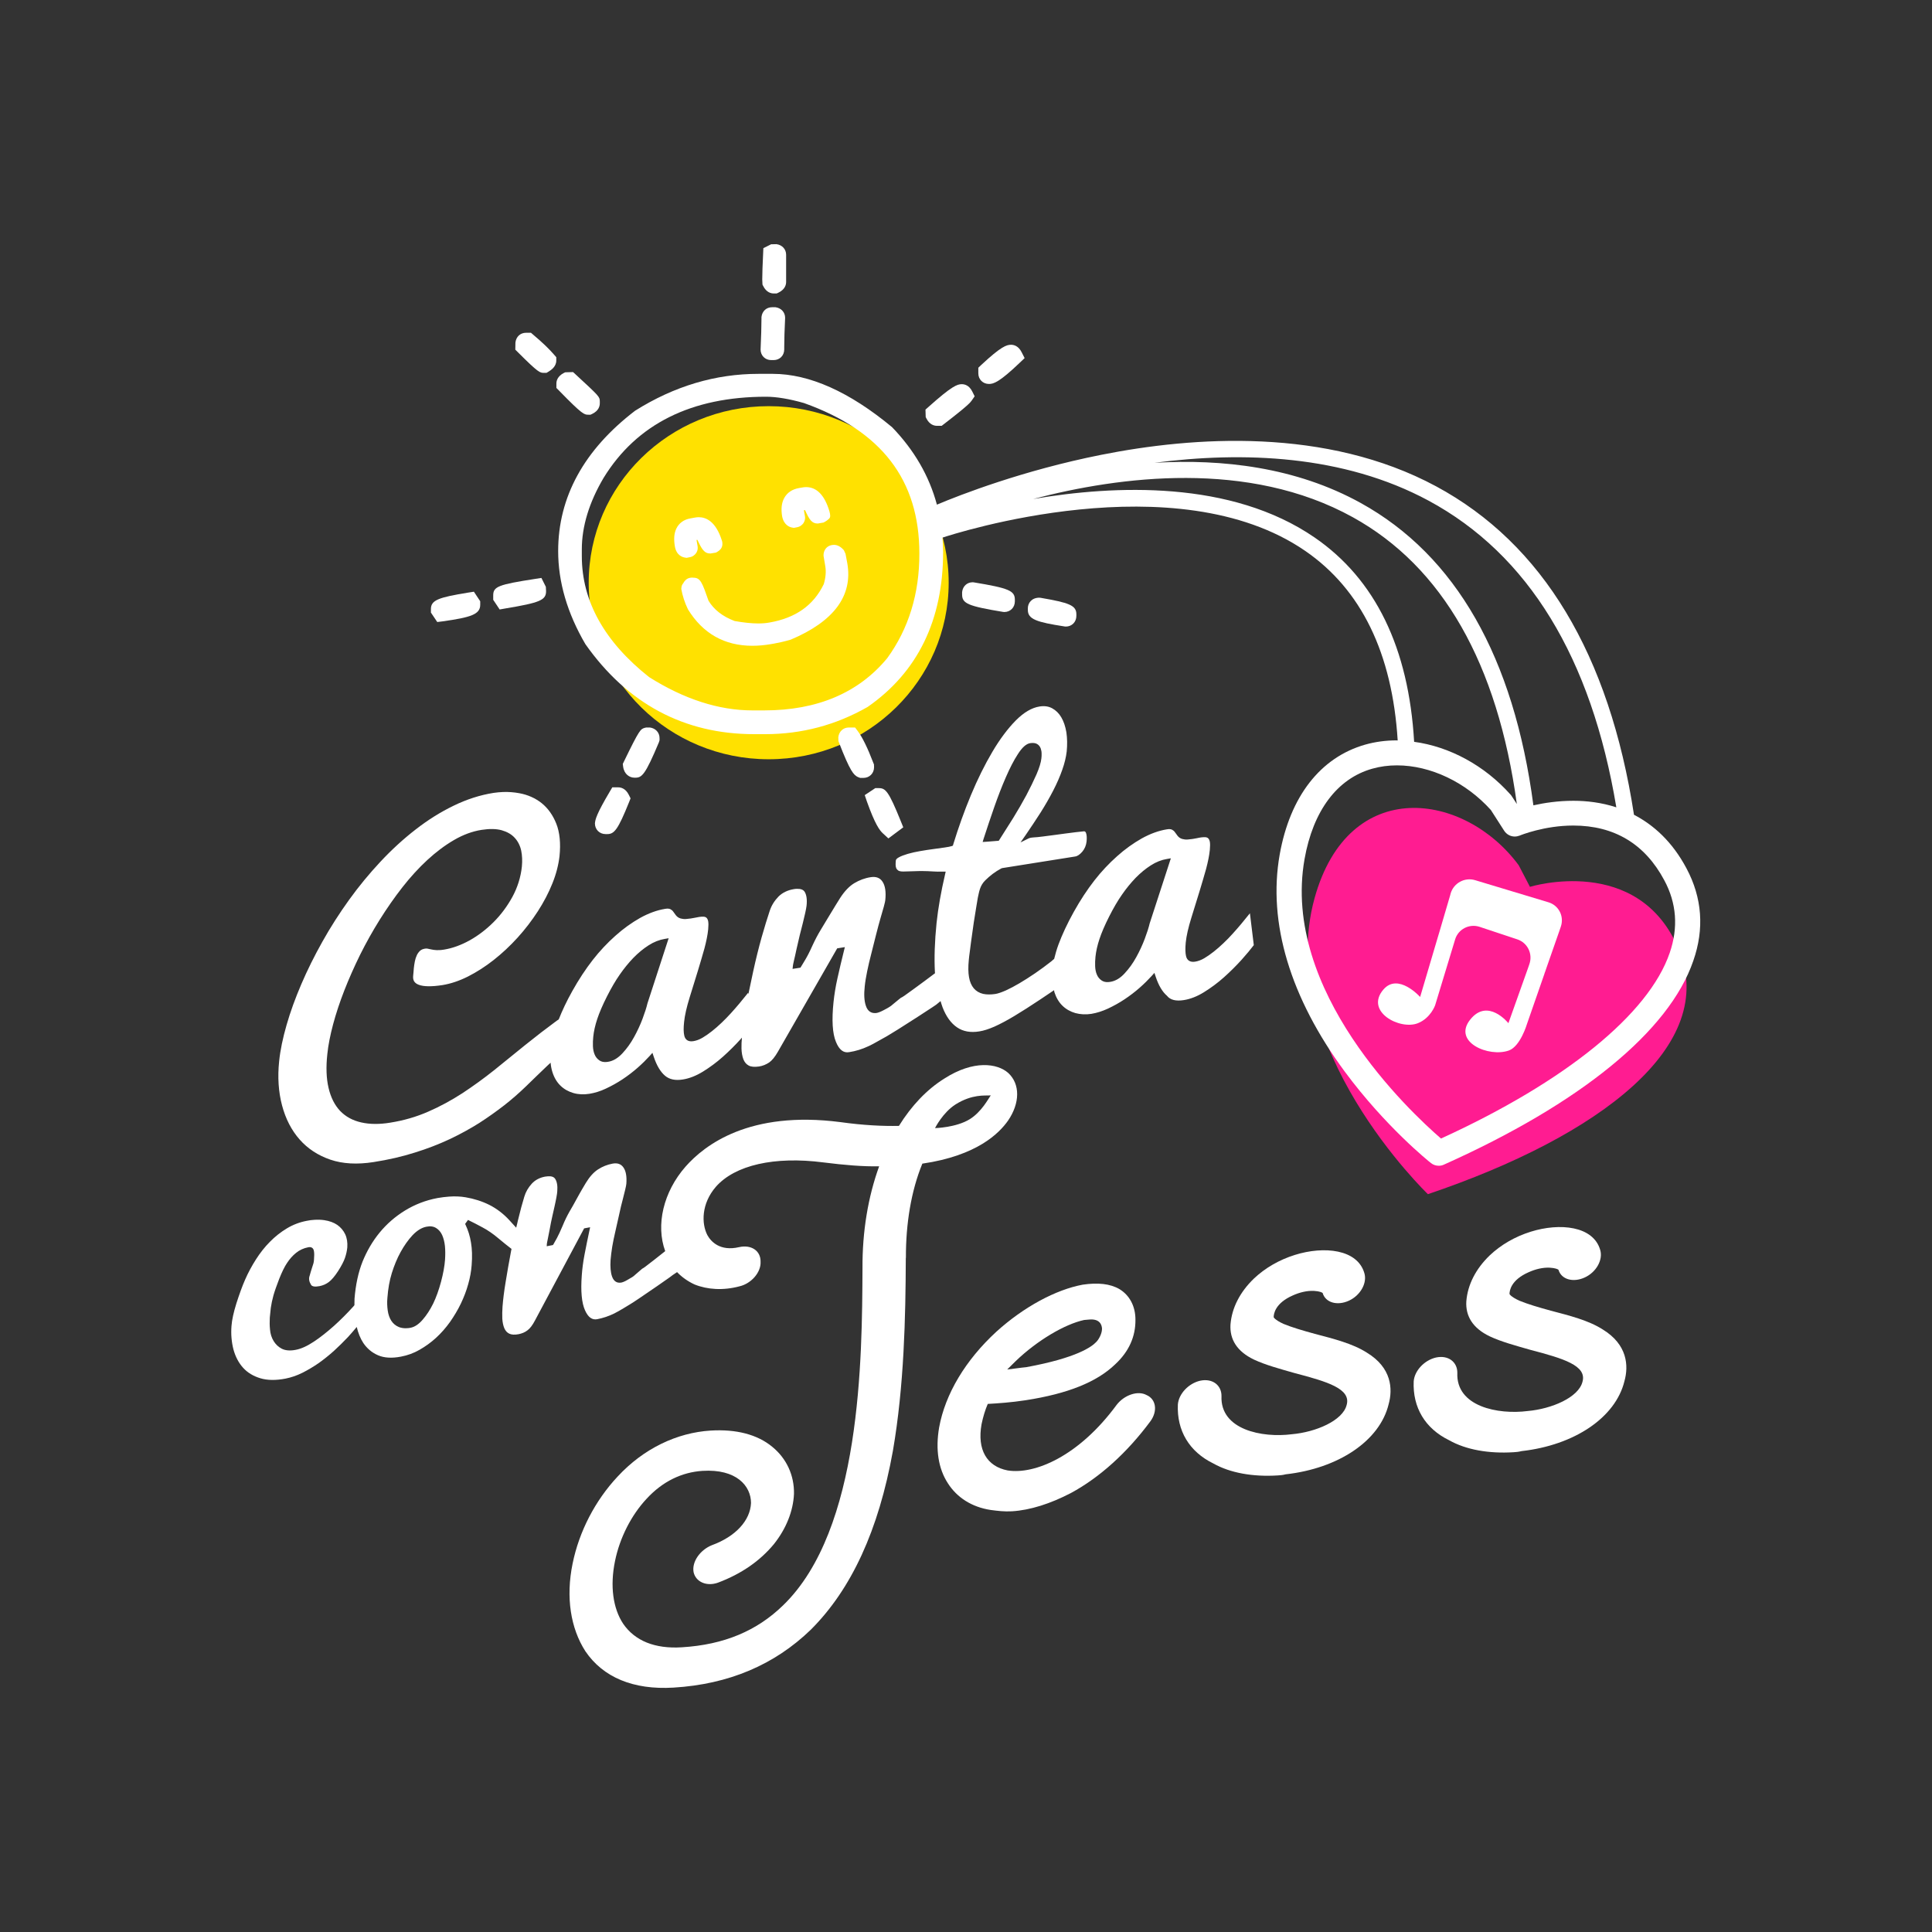
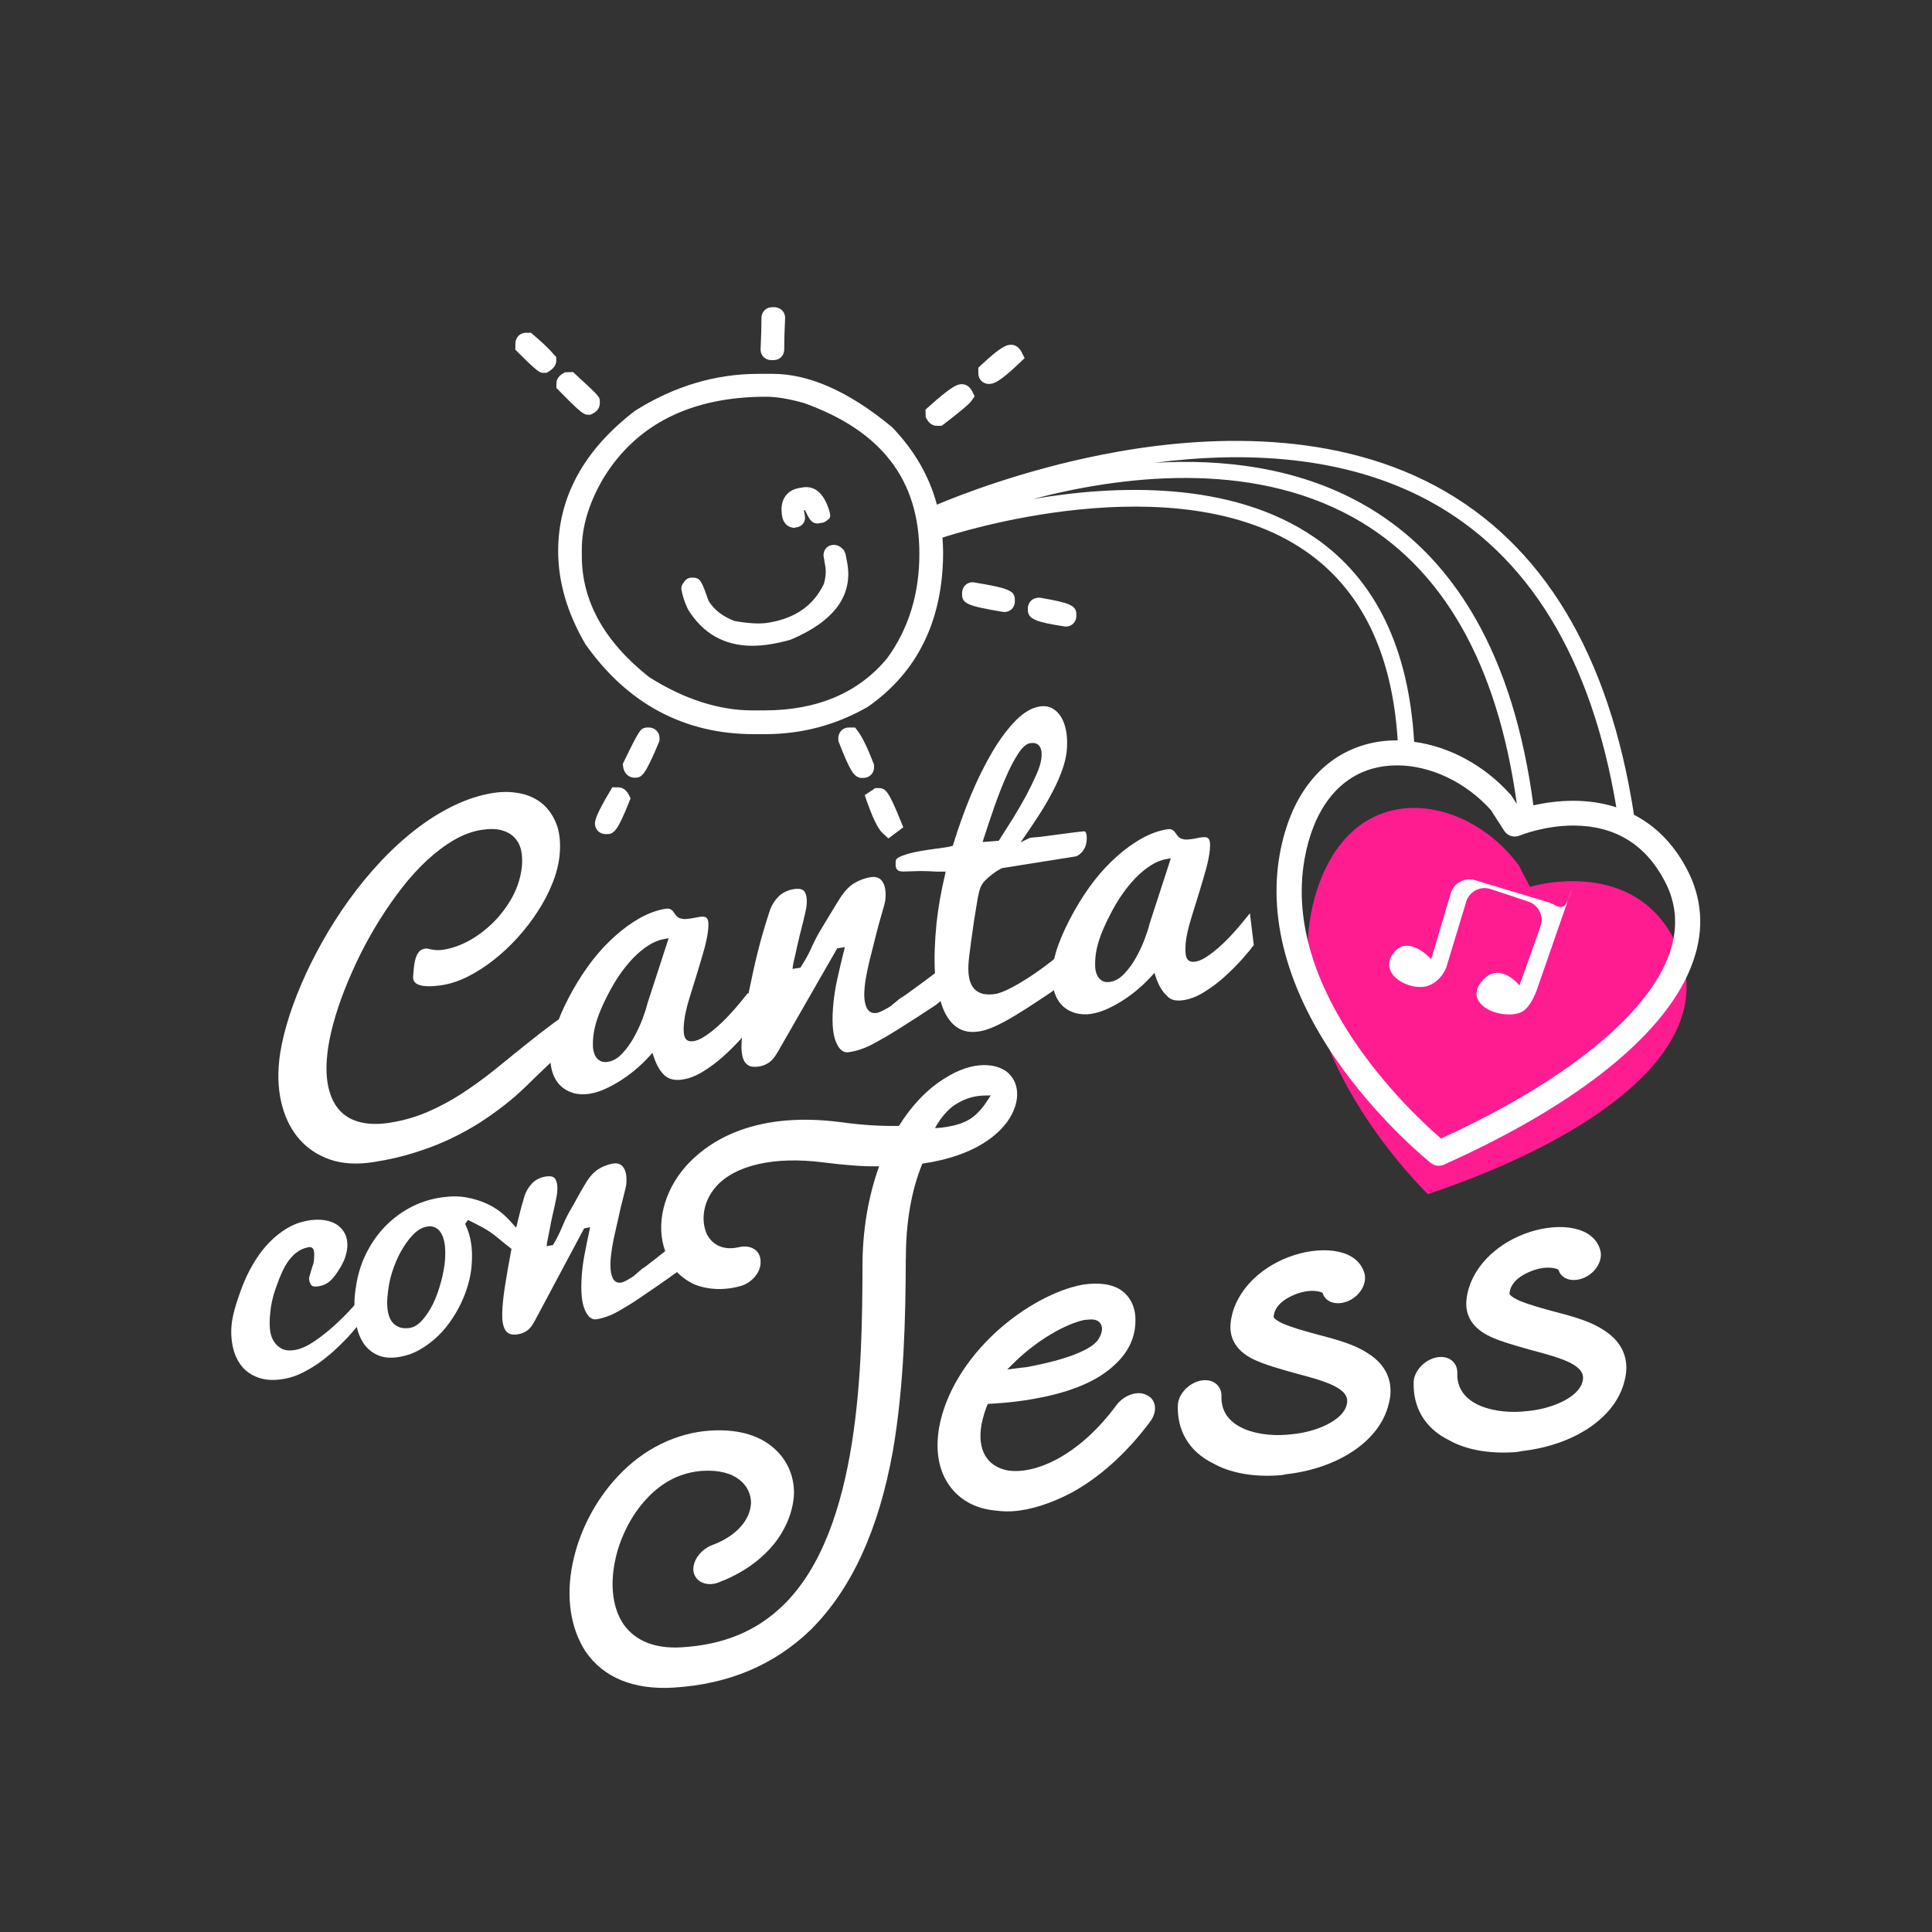
<svg xmlns="http://www.w3.org/2000/svg" version="1.1" id="Layer_1" x="0px" y="0px" width="174px" height="174px" viewBox="0 0 174 174" style="enable-background:new 0 0 174 174;" xml:space="preserve">
  <rect x="0" y="0" width="174" height="174" fill="#333333" stroke="none" />
  <style type="text/css">
	.st0{fill:#FFE100;}
	.st1{fill:#FF1C91;}
	.st2{fill:#FFFFFF;}
</style>
-   <ellipse class="st0" cx="69.23" cy="52.48" rx="16.21" ry="15.9" />
  <path class="st1" d="M128.6,107.55c0,0-13.88-13.33-10.21-26.65c3.07-11.11,13.53-9.57,18.39-2.97l1.01,1.94  c0,0,9.79-3.02,13.4,5.63S144.13,102.3,128.6,107.55z" />
  <g>
    <path class="st2" d="M106.62,90.07c0.58-0.09,1.2-0.33,1.81-0.71c0.63-0.39,1.24-0.84,1.81-1.35c0.57-0.51,1.1-1.04,1.58-1.57   c0.45-0.5,0.82-0.95,1.1-1.32l-0.35-2.87c-0.53,0.67-1.05,1.29-1.56,1.85c-0.26,0.29-0.54,0.58-0.83,0.85   c-0.29,0.28-0.58,0.53-0.87,0.76c-0.29,0.23-0.58,0.43-0.85,0.59c-0.29,0.17-0.57,0.27-0.83,0.31c-0.43,0.07-0.72-0.11-0.81-0.49   c-0.07-0.29-0.08-0.69-0.03-1.23c0.06-0.6,0.23-1.35,0.51-2.25l0.73-2.36c0.21-0.69,0.41-1.37,0.59-2.01   c0.17-0.64,0.29-1.22,0.34-1.73c0.03-0.32,0.03-0.56,0-0.73c-0.03-0.14-0.08-0.25-0.15-0.31c-0.06-0.06-0.14-0.09-0.23-0.1   c-0.13-0.01-0.27,0-0.42,0.02c-0.12,0.02-0.25,0.04-0.37,0.07c-0.13,0.03-0.26,0.05-0.39,0.07c-0.15,0.02-0.31,0.04-0.45,0.05   c0,0,0,0,0,0c-0.17,0.01-0.32-0.01-0.47-0.05c-0.18-0.05-0.32-0.15-0.43-0.29c-0.08-0.11-0.16-0.22-0.24-0.33   c-0.06-0.09-0.15-0.16-0.26-0.22c-0.06-0.03-0.16-0.05-0.27-0.05c-0.06,0-0.12,0.01-0.18,0.02c-0.75,0.12-1.51,0.4-2.27,0.82   c-0.76,0.43-1.52,0.97-2.23,1.61c-0.72,0.64-1.41,1.37-2.04,2.18c-0.63,0.81-1.26,1.76-1.85,2.82c-0.59,1.06-1.05,2.05-1.38,2.94   c-0.16,0.44-0.29,0.88-0.39,1.3c-0.08,0.06-0.15,0.13-0.23,0.2c-0.49,0.39-0.99,0.75-1.48,1.09c-0.5,0.34-0.97,0.64-1.41,0.9   c-0.44,0.26-0.86,0.48-1.23,0.65c-0.39,0.17-0.7,0.28-0.95,0.32c-0.41,0.06-0.78,0.06-1.1-0.01c-0.34-0.08-0.63-0.25-0.84-0.5   c-0.21-0.25-0.36-0.59-0.43-1.01c-0.07-0.4-0.08-0.92-0.02-1.52c0.02-0.23,0.05-0.48,0.09-0.76c0.03-0.27,0.07-0.56,0.11-0.86   l0.25-1.78c0.1-0.66,0.36-2.21,0.36-2.21c0.13-0.58,0.19-1.11,0.68-1.59c0.43-0.42,0.86-0.76,1.46-1.08l0.08-0.02l6.54-1.04   c0.22-0.03,0.43-0.18,0.65-0.43c0.22-0.26,0.35-0.57,0.39-0.93c0.03-0.32,0.02-0.57-0.05-0.76c-0.05-0.13-0.11-0.15-0.19-0.15   c-0.22,0.02-0.46,0.05-0.74,0.08c-0.29,0.04-0.6,0.07-0.94,0.12c-0.33,0.04-0.68,0.09-1.04,0.14c-0.36,0.05-0.69,0.09-1,0.13   c-0.31,0.04-0.59,0.07-0.82,0.08c-0.27,0.02-0.38,0.06-0.42,0.08l-0.75,0.37l0.48-0.69c0.46-0.67,0.91-1.35,1.34-2.02   c0.42-0.67,0.8-1.33,1.13-1.97c0.33-0.64,0.6-1.26,0.81-1.86c0.21-0.59,0.34-1.14,0.4-1.65c0.06-0.61,0.05-1.19-0.03-1.73   c-0.09-0.53-0.24-0.98-0.46-1.35c-0.21-0.36-0.49-0.63-0.82-0.81c-0.33-0.18-0.71-0.23-1.14-0.16c-0.7,0.11-1.41,0.53-2.13,1.25   c-0.73,0.74-1.45,1.7-2.12,2.84c-0.68,1.15-1.33,2.46-1.93,3.9c-0.6,1.44-1.13,2.93-1.59,4.43l-0.03,0.11l-0.1,0.04   c-0.13,0.04-0.35,0.09-0.66,0.13c-0.3,0.04-0.64,0.09-1.01,0.14c-0.38,0.05-0.77,0.11-1.17,0.18c-0.4,0.07-0.78,0.15-1.12,0.25   c-0.33,0.1-0.61,0.2-0.82,0.32c-0.16,0.09-0.25,0.18-0.26,0.28c-0.01,0.11-0.02,0.23-0.02,0.37c0,0.12,0.02,0.23,0.06,0.33   c0.04,0.08,0.1,0.15,0.19,0.21c0.07,0.04,0.21,0.09,0.49,0.08l0.38-0.01c0.42-0.01,0.75-0.02,0.99-0.03c0.32,0,0.58,0,0.79,0.01   c0.21,0.01,0.4,0.02,0.58,0.03c0.17,0.01,0.43,0.02,0.75,0.01l0.28,0l-0.06,0.27c-0.17,0.74-0.33,1.49-0.46,2.24   c-0.13,0.74-0.23,1.44-0.3,2.1c-0.17,1.66-0.22,3.16-0.15,4.45c0,0.03,0.01,0.06,0.01,0.09c-0.66,0.5-1.27,0.95-1.82,1.35   c-0.92,0.68-1.15,0.83-1.25,0.86c-0.05,0.04-0.22,0.17-0.76,0.62c-0.12,0.12-0.37,0.28-0.78,0.49c-0.28,0.15-0.49,0.23-0.65,0.26   c-0.05,0.01-0.09,0.01-0.13,0.01c-0.29,0.01-0.67-0.1-0.85-0.69c-0.14-0.44-0.17-1-0.09-1.72c0.04-0.41,0.12-0.87,0.22-1.36   c0.1-0.49,0.22-1,0.35-1.5c0.13-0.5,0.27-1.07,0.43-1.71c0.16-0.63,0.3-1.16,0.42-1.57c0.12-0.4,0.22-0.75,0.3-1.04   c0.1-0.35,0.12-0.51,0.13-0.58c0.08-0.75-0.01-1.32-0.26-1.68c-0.23-0.34-0.58-0.46-1.05-0.39c-0.53,0.08-1.03,0.27-1.48,0.54   c-0.45,0.27-0.88,0.72-1.28,1.34c-0.09,0.14-0.23,0.36-0.41,0.66c-0.18,0.3-0.39,0.64-0.62,1.02c-0.23,0.39-0.47,0.79-0.73,1.21   c-0.25,0.41-0.5,0.89-0.74,1.41c-0.24,0.54-0.46,0.96-0.64,1.26c-0.17,0.29-0.3,0.5-0.38,0.63l-0.05,0.08l-0.71,0.11l0.03-0.28   c0.01-0.06,0.02-0.17,0.1-0.49c0.06-0.23,0.13-0.57,0.23-1.03c0.1-0.46,0.2-0.88,0.29-1.25c0.09-0.36,0.18-0.72,0.27-1.06   c0.08-0.34,0.16-0.65,0.22-0.93c0.06-0.27,0.1-0.49,0.12-0.65c0.06-0.55,0-0.97-0.17-1.25c-0.12-0.19-0.35-0.28-0.7-0.27   c-0.09,0-0.19,0.01-0.29,0.03c-0.55,0.09-1.02,0.32-1.37,0.67c-0.36,0.37-0.63,0.8-0.79,1.29c-0.22,0.66-0.47,1.47-0.73,2.39   c-0.26,0.93-0.52,1.97-0.77,3.12c-0.15,0.7-0.29,1.36-0.42,1.99l-0.02-0.13c-0.53,0.67-1.05,1.29-1.56,1.85   c-0.26,0.29-0.54,0.57-0.83,0.85c-0.29,0.28-0.58,0.53-0.87,0.76c-0.29,0.23-0.58,0.43-0.85,0.59c-0.29,0.17-0.57,0.27-0.83,0.31   c-0.44,0.07-0.72-0.11-0.81-0.49c-0.07-0.29-0.08-0.69-0.02-1.23c0.06-0.6,0.23-1.35,0.51-2.25l0.73-2.36   c0.21-0.69,0.41-1.37,0.59-2.01c0.17-0.64,0.29-1.22,0.34-1.73c0.03-0.32,0.03-0.56,0-0.73c-0.03-0.14-0.08-0.25-0.15-0.31   c-0.06-0.06-0.14-0.09-0.23-0.1c-0.13-0.01-0.27,0-0.42,0.02c-0.12,0.02-0.24,0.04-0.37,0.07c-0.13,0.03-0.26,0.05-0.39,0.07   c-0.15,0.02-0.31,0.04-0.45,0.05h0c-0.17,0.01-0.32-0.01-0.47-0.05c-0.18-0.05-0.32-0.15-0.43-0.29l-0.24-0.33   c-0.06-0.09-0.15-0.16-0.26-0.22c-0.06-0.03-0.16-0.05-0.27-0.05c-0.06,0-0.12,0.01-0.18,0.02c-0.75,0.12-1.51,0.4-2.27,0.82   c-0.76,0.43-1.52,0.97-2.23,1.61c-0.72,0.64-1.41,1.37-2.04,2.18c-0.63,0.81-1.26,1.76-1.85,2.82c-0.51,0.91-0.9,1.75-1.21,2.53   c-0.06,0.04-0.12,0.08-0.18,0.12c-0.95,0.7-1.9,1.43-2.83,2.18c-0.93,0.75-1.86,1.51-2.79,2.26c-0.94,0.75-1.91,1.45-2.88,2.09   c-0.99,0.64-2.02,1.2-3.08,1.66c-1.07,0.47-2.22,0.8-3.42,0.99c-0.97,0.16-1.85,0.15-2.6-0.02c-0.77-0.17-1.41-0.52-1.91-1.04   c-0.49-0.52-0.84-1.21-1.04-2.07c-0.2-0.84-0.24-1.87-0.11-3.05c0.08-0.8,0.26-1.7,0.52-2.68c0.26-0.97,0.6-2,1.01-3.05   c0.41-1.05,0.89-2.13,1.42-3.21c0.54-1.08,1.13-2.14,1.77-3.16c0.64-1.02,1.32-2,2.04-2.92c0.72-0.92,1.48-1.75,2.25-2.46   c0.77-0.71,1.58-1.32,2.39-1.79c0.82-0.48,1.66-0.79,2.49-0.92c0.71-0.11,1.31-0.1,1.8,0.03c0.49,0.14,0.89,0.36,1.18,0.68   c0.29,0.31,0.49,0.7,0.59,1.16c0.09,0.44,0.11,0.92,0.06,1.44c-0.1,0.95-0.39,1.87-0.85,2.72c-0.46,0.84-1.03,1.61-1.69,2.27   c-0.66,0.66-1.39,1.22-2.16,1.65c-0.78,0.43-1.55,0.71-2.29,0.83c-0.29,0.05-0.52,0.06-0.7,0.05c-0.18-0.01-0.33-0.03-0.46-0.06   c-0.12-0.02-0.23-0.05-0.33-0.07c-0.07-0.02-0.16-0.02-0.26,0c-0.18,0.03-0.32,0.09-0.43,0.19c-0.12,0.11-0.22,0.25-0.29,0.4   c-0.08,0.17-0.14,0.36-0.18,0.56c-0.04,0.21-0.07,0.41-0.09,0.6c-0.01,0.13-0.02,0.25-0.03,0.37c-0.01,0.12-0.02,0.23-0.03,0.32   c-0.04,0.41,0.11,0.66,0.5,0.81c0.43,0.17,1.16,0.18,2.13,0.03c0.75-0.12,1.52-0.38,2.3-0.77c0.79-0.4,1.57-0.9,2.32-1.49   c0.75-0.59,1.48-1.27,2.16-2.02c0.68-0.75,1.29-1.55,1.82-2.37c0.53-0.82,0.97-1.66,1.31-2.51c0.34-0.84,0.55-1.67,0.64-2.45   c0.12-1.16,0.02-2.15-0.29-2.93c-0.31-0.78-0.76-1.4-1.32-1.85c-0.57-0.45-1.24-0.75-2-0.89c-0.49-0.09-0.99-0.13-1.48-0.11   c-0.28,0.01-0.57,0.04-0.85,0.08c-1.21,0.19-2.42,0.58-3.59,1.15c-1.18,0.57-2.33,1.29-3.42,2.14c-1.1,0.85-2.17,1.83-3.17,2.9   c-1.01,1.08-1.96,2.23-2.83,3.44c-0.87,1.21-1.68,2.47-2.4,3.76c-0.72,1.28-1.36,2.57-1.9,3.83c-0.54,1.26-0.99,2.49-1.33,3.68   c-0.34,1.18-0.57,2.28-0.67,3.27c-0.15,1.42-0.06,2.76,0.26,3.97c0.32,1.21,0.85,2.24,1.58,3.07c0.73,0.83,1.66,1.44,2.77,1.82   c1.11,0.38,2.42,0.45,3.89,0.22c1.35-0.21,2.6-0.5,3.73-0.86c1.13-0.35,2.18-0.76,3.14-1.21c0.95-0.45,1.84-0.94,2.65-1.45   c0.81-0.52,1.56-1.06,2.26-1.6c0.69-0.54,1.35-1.12,1.96-1.71c0.62-0.61,1.22-1.18,1.79-1.73c0.14-0.14,0.28-0.26,0.42-0.39   c0.02,0.3,0.08,0.58,0.16,0.84c0.16,0.51,0.41,0.92,0.73,1.23c0.32,0.31,0.71,0.53,1.16,0.66c0.45,0.13,0.94,0.15,1.44,0.07   c0.49-0.08,0.99-0.23,1.49-0.47c0.51-0.24,1.02-0.52,1.5-0.84c0.48-0.32,0.94-0.67,1.36-1.04c0.42-0.37,0.78-0.73,1.08-1.06   l0.25-0.28l0.12,0.36c0.26,0.78,0.6,1.35,1.01,1.7c0.4,0.34,0.93,0.45,1.61,0.34c0.58-0.09,1.19-0.33,1.81-0.71   c0.63-0.39,1.24-0.84,1.81-1.35c0.57-0.51,1.1-1.04,1.58-1.57c0.04-0.05,0.08-0.09,0.12-0.14c-0.03,0.33-0.05,0.67-0.04,0.98   c0.01,0.37,0.07,0.7,0.17,0.97c0.1,0.25,0.25,0.44,0.47,0.56c0.21,0.12,0.53,0.15,0.94,0.09c0.33-0.05,0.64-0.18,0.91-0.36   c0.26-0.18,0.52-0.5,0.79-0.97l5.34-9.31l0.69-0.11l-0.08,0.32c-0.22,0.89-0.42,1.73-0.59,2.5c-0.17,0.76-0.28,1.47-0.35,2.12   c-0.17,1.63-0.1,2.84,0.22,3.6c0.29,0.71,0.68,1.01,1.18,0.92c0.59-0.09,1.18-0.27,1.73-0.53c0.15-0.06,0.56-0.27,1.68-0.91   c0.37-0.21,1.31-0.8,2.8-1.76c1.33-0.86,1.6-1.05,1.64-1.08l0.39-0.32c0.06,0.19,0.11,0.38,0.18,0.56   c0.32,0.83,0.76,1.44,1.31,1.81c0.54,0.37,1.22,0.49,2,0.36c0.4-0.06,0.85-0.21,1.36-0.43c0.51-0.23,1.12-0.55,1.8-0.96   c0.68-0.41,1.47-0.91,2.35-1.5c0.38-0.25,0.79-0.53,1.22-0.82c0.01,0.05,0.02,0.12,0.03,0.17c0.16,0.5,0.41,0.92,0.73,1.23   c0.32,0.31,0.71,0.53,1.16,0.66c0.45,0.12,0.94,0.15,1.44,0.07c0.49-0.08,0.99-0.24,1.49-0.47c0.51-0.24,1.02-0.52,1.5-0.84   c0.48-0.32,0.94-0.67,1.36-1.04c0.42-0.37,0.78-0.73,1.08-1.06l0.25-0.28l0.12,0.36c0.26,0.78,0.6,1.35,1.01,1.7   C105.4,90.07,105.93,90.18,106.62,90.07z M88.59,75.53c0.29-0.9,0.61-1.85,0.95-2.83c0.34-0.97,0.69-1.88,1.05-2.7   c0.36-0.83,0.72-1.53,1.08-2.08c0.39-0.61,0.75-0.93,1.11-0.99c0.27-0.04,0.48-0.01,0.63,0.08c0.15,0.09,0.26,0.23,0.32,0.4   c0.05,0.14,0.08,0.3,0.08,0.47c0,0.15,0,0.29-0.02,0.42c-0.04,0.37-0.18,0.84-0.44,1.44c-0.25,0.57-0.56,1.2-0.91,1.87   c-0.36,0.67-0.76,1.36-1.19,2.06c-0.43,0.69-0.85,1.35-1.24,1.96l-0.06,0.09l-0.11,0.01c-0.18,0.01-0.35,0.03-0.51,0.04   c-0.17,0.01-0.34,0.03-0.51,0.04l-0.32,0.02L88.59,75.53z M58.31,90.37c-0.08,0.35-0.23,0.82-0.44,1.38   c-0.21,0.56-0.47,1.12-0.77,1.66c-0.3,0.55-0.65,1.03-1.04,1.45c-0.41,0.44-0.84,0.7-1.31,0.77c-0.07,0.01-0.13,0.02-0.19,0.02   c-0.23,0.01-0.42-0.04-0.58-0.15c-0.19-0.13-0.34-0.31-0.43-0.54c-0.09-0.21-0.14-0.47-0.15-0.75c-0.01-0.27,0-0.55,0.03-0.84   c0.05-0.49,0.17-1.03,0.36-1.6c0.19-0.57,0.48-1.25,0.87-2.02c0.39-0.77,0.78-1.44,1.16-1.98c0.38-0.55,0.79-1.05,1.22-1.5   c0.44-0.45,0.9-0.83,1.37-1.13c0.48-0.31,0.97-0.5,1.46-0.58l0.35-0.06L58.31,90.37z M103.54,83.17c-0.08,0.35-0.23,0.82-0.44,1.38   c-0.21,0.56-0.47,1.12-0.77,1.66c-0.3,0.55-0.65,1.03-1.04,1.45c-0.4,0.44-0.84,0.7-1.31,0.77c-0.07,0.01-0.13,0.02-0.19,0.02l0,0   c-0.23,0.01-0.42-0.04-0.58-0.15c-0.19-0.13-0.34-0.31-0.43-0.54c-0.09-0.21-0.14-0.47-0.15-0.75c-0.01-0.27,0-0.55,0.03-0.84   c0.05-0.49,0.17-1.03,0.36-1.6c0.19-0.57,0.48-1.25,0.87-2.02c0.39-0.77,0.78-1.44,1.16-1.98c0.38-0.55,0.79-1.05,1.22-1.5   c0.44-0.45,0.9-0.83,1.37-1.13c0.48-0.31,0.97-0.5,1.46-0.58l0.35-0.06L103.54,83.17z" />
    <path class="st2" d="M90.79,100.92c1.07-1.56,1.11-3.29,0-4.3c-0.96-0.84-3.09-1.19-5.76,0.53c-1.58,0.99-2.95,2.45-4.07,4.25   c-1.45,0.03-3.19-0.05-5.27-0.34c-8.2-1.06-12.23,2.06-13.95,4.01c-2,2.28-2.69,5.26-1.83,7.61c-0.35,0.28-0.69,0.55-1,0.79   c-0.81,0.64-0.99,0.76-1.07,0.79c-0.04,0.03-0.18,0.15-0.66,0.57c-0.1,0.11-0.32,0.25-0.67,0.44c-0.23,0.14-0.42,0.21-0.55,0.24   c-0.04,0.01-0.08,0.01-0.11,0.01c-0.24,0.02-0.56-0.07-0.73-0.56c-0.13-0.37-0.17-0.88-0.13-1.49c0.03-0.36,0.08-0.76,0.15-1.2   c0.08-0.43,0.16-0.88,0.27-1.32c0.1-0.45,0.21-0.95,0.34-1.51c0.12-0.56,0.23-1.03,0.33-1.39c0.09-0.36,0.17-0.67,0.23-0.92   c0.06-0.25,0.09-0.42,0.1-0.52c0.05-0.67-0.04-1.17-0.28-1.49c-0.22-0.3-0.54-0.4-0.97-0.32c-0.47,0.09-0.9,0.26-1.3,0.52   c-0.39,0.25-0.76,0.66-1.1,1.22c-0.08,0.13-0.19,0.32-0.35,0.59c-0.15,0.27-0.33,0.57-0.51,0.91c-0.19,0.35-0.39,0.71-0.61,1.08   c-0.21,0.37-0.42,0.79-0.61,1.26c-0.2,0.48-0.38,0.85-0.52,1.12c-0.15,0.26-0.25,0.45-0.32,0.57l-0.04,0.06l-0.56,0.11l0.01-0.2   c0.01-0.08,0.03-0.21,0.08-0.43c0.04-0.2,0.1-0.5,0.18-0.91c0.07-0.41,0.15-0.78,0.22-1.1c0.07-0.32,0.14-0.63,0.21-0.93   c0.07-0.3,0.12-0.57,0.17-0.82c0.05-0.25,0.07-0.44,0.08-0.57c0.04-0.49-0.03-0.87-0.19-1.11c-0.12-0.18-0.33-0.25-0.65-0.23   c-0.08,0.01-0.16,0.02-0.26,0.03c-0.49,0.09-0.9,0.31-1.2,0.64c-0.31,0.34-0.54,0.73-0.67,1.17c-0.18,0.58-0.37,1.29-0.57,2.12   c-0.05,0.21-0.1,0.45-0.16,0.67c-0.2-0.22-0.4-0.44-0.61-0.67c-0.54-0.59-1.15-1.05-1.8-1.38c-0.66-0.33-1.38-0.56-2.15-0.69   c-0.47-0.08-0.97-0.1-1.49-0.06c-0.33,0.02-0.68,0.07-1.04,0.13c-1.06,0.2-2.04,0.58-2.92,1.12c-0.88,0.54-1.65,1.21-2.29,1.99   c-0.64,0.78-1.15,1.66-1.54,2.62c-0.38,0.96-0.62,2.08-0.72,3.33c-0.01,0.2-0.01,0.39-0.01,0.59c-0.04,0.04-0.07,0.08-0.1,0.12   c-0.56,0.62-1.15,1.21-1.75,1.75c-0.61,0.54-1.21,1.02-1.8,1.41c-0.6,0.4-1.15,0.65-1.64,0.74c-0.51,0.1-0.93,0.06-1.25-0.1   c-0.31-0.16-0.56-0.4-0.74-0.7c-0.18-0.3-0.29-0.64-0.32-1.02c-0.04-0.37-0.04-0.74-0.02-1.09c0.02-0.23,0.05-0.53,0.09-0.87   c0.05-0.35,0.13-0.73,0.24-1.13c0.11-0.39,0.29-0.89,0.52-1.49c0.24-0.6,0.47-1.08,0.7-1.42c0.23-0.35,0.5-0.66,0.81-0.91   c0.32-0.26,0.69-0.43,1.11-0.51c0.26-0.05,0.43,0.06,0.49,0.28c0.04,0.16,0.05,0.37,0.03,0.61c-0.01,0.37-0.04,0.5-0.06,0.56   c-0.19,0.58-0.3,0.95-0.34,1.11c-0.1,0.27-0.05,0.54,0.13,0.83c0.09,0.15,0.36,0.19,0.77,0.11c0.3-0.06,0.58-0.18,0.83-0.37   c0.25-0.19,0.53-0.52,0.83-0.98c0.3-0.47,0.51-0.87,0.62-1.19c0.11-0.32,0.18-0.64,0.21-0.95c0.03-0.44-0.03-0.84-0.19-1.18   c-0.16-0.34-0.4-0.62-0.71-0.84c-0.32-0.22-0.71-0.36-1.18-0.43c-0.28-0.04-0.57-0.05-0.88-0.03c-0.22,0.01-0.45,0.04-0.69,0.09   c-0.64,0.12-1.24,0.35-1.79,0.68c-0.55,0.33-1.07,0.74-1.53,1.21c-0.47,0.47-0.89,1.01-1.26,1.59c-0.37,0.58-0.7,1.19-0.97,1.81   c-0.27,0.61-0.53,1.34-0.79,2.15c-0.25,0.8-0.4,1.48-0.44,2.03c-0.06,0.76,0.01,1.47,0.18,2.13c0.18,0.65,0.47,1.2,0.87,1.64   c0.4,0.44,0.92,0.75,1.55,0.94c0.63,0.19,1.4,0.2,2.27,0.03c0.5-0.1,1.01-0.27,1.51-0.52c0.5-0.25,1-0.55,1.48-0.88   c0.47-0.34,0.94-0.71,1.38-1.11c0.44-0.4,0.86-0.82,1.25-1.23c0.27-0.29,0.53-0.6,0.79-0.91c0.13,0.54,0.32,1.03,0.59,1.44   c0.33,0.49,0.77,0.87,1.33,1.11c0.55,0.24,1.25,0.28,2.07,0.12c0.58-0.11,1.14-0.31,1.66-0.61c0.53-0.3,1.03-0.66,1.49-1.08   c0.46-0.42,0.88-0.9,1.26-1.43c0.37-0.53,0.7-1.08,0.98-1.66c0.27-0.57,0.5-1.16,0.66-1.75c0.17-0.59,0.27-1.17,0.31-1.72   c0.06-0.76,0.04-1.44-0.06-2.02c-0.09-0.58-0.26-1.11-0.49-1.6l-0.04-0.08l0.26-0.36l0.12,0.06c0.33,0.16,0.72,0.36,1.2,0.62   c0.47,0.25,0.95,0.58,1.42,0.98c0.41,0.35,0.81,0.66,1.18,0.95c-0.01,0.07-0.03,0.12-0.04,0.19c-0.19,1.03-0.36,1.96-0.49,2.79   c-0.14,0.83-0.23,1.58-0.28,2.21c-0.03,0.38-0.03,0.74-0.02,1.09c0.02,0.33,0.08,0.62,0.18,0.86c0.1,0.23,0.24,0.39,0.44,0.49   c0.2,0.1,0.49,0.12,0.85,0.05c0.3-0.06,0.57-0.17,0.8-0.35c0.23-0.17,0.45-0.46,0.67-0.88l4.43-8.3l0.54-0.1l-0.05,0.23   c-0.17,0.79-0.32,1.53-0.45,2.21c-0.13,0.67-0.21,1.3-0.25,1.87c-0.11,1.44-0.01,2.51,0.29,3.17c0.28,0.63,0.64,0.89,1.1,0.8   c0.52-0.1,1.03-0.27,1.52-0.51c0.13-0.06,0.49-0.25,1.45-0.84c0.32-0.19,1.13-0.74,2.41-1.62c1.15-0.79,1.38-0.97,1.41-1l0.4-0.27   c0.44,0.46,0.97,0.83,1.57,1.11c1.16,0.47,2.59,0.56,4.05,0.17c1.05-0.24,1.95-1.25,1.9-2.21c0.02-1.02-0.87-1.56-1.93-1.32   c-1.72,0.4-2.54-0.5-2.86-1.08c-0.54-1.04-0.55-2.83,0.76-4.35c1.72-1.96,5.28-2.77,9.69-2.2c1.9,0.24,3.57,0.38,5.02,0.35   c-1,2.75-1.52,5.89-1.5,9.17c-0.04,8.19-0.1,23.55-7.15,30.37c-2.35,2.29-5.31,3.55-9.13,3.78c-2.42,0.15-4.22-0.58-5.28-2.13   c-0.91-1.38-1.19-3.39-0.73-5.63c0.43-2.12,1.48-4.15,2.84-5.61c1.45-1.58,3.19-2.4,5.04-2.52c3.05-0.19,4.37,1.35,4.37,2.9   c-0.07,1.56-1.37,3.01-3.54,3.8c-1.03,0.42-1.81,1.48-1.63,2.43c0.2,0.88,1.18,1.3,2.19,0.94c2.11-0.79,3.79-1.96,5.04-3.47   c1.1-1.38,1.74-2.97,1.81-4.53c0.03-1.67-0.67-3.19-1.96-4.24c-1.34-1.11-3.25-1.6-5.54-1.46c-3.05,0.19-6.05,1.62-8.39,4.15   c-2.01,2.15-3.46,4.93-4.05,7.84c-0.62,3.03-0.18,5.81,1.15,7.88c1.59,2.35,4.31,3.5,7.94,3.28c4.96-0.3,9.09-2.04,12.38-5.23   c3.63-3.63,6.09-8.92,7.38-16.1c1.01-5.86,1.14-12.02,1.16-17.34l0.01-0.06c-0.01-3.05,0.47-6,1.48-8.46   C88.01,104.08,90,102.05,90.79,100.92z M40.08,113.46c-0.04,0.56-0.16,1.23-0.36,1.98c-0.2,0.75-0.44,1.41-0.71,1.97   c-0.28,0.56-0.59,1.04-0.94,1.44c-0.36,0.42-0.73,0.66-1.09,0.73c-0.11,0.02-0.22,0.04-0.32,0.04c-0.27,0.02-0.52-0.02-0.73-0.1   c-0.29-0.12-0.52-0.31-0.69-0.57c-0.16-0.25-0.27-0.56-0.32-0.92c-0.05-0.35-0.07-0.74-0.03-1.15c0.06-0.81,0.19-1.56,0.4-2.23   c0.21-0.67,0.47-1.31,0.79-1.89c0.32-0.58,0.68-1.09,1.07-1.51c0.41-0.43,0.83-0.69,1.26-0.77c0.34-0.07,0.63-0.03,0.87,0.12   c0.23,0.14,0.41,0.35,0.54,0.63c0.12,0.27,0.21,0.6,0.25,0.98C40.11,112.6,40.11,113.01,40.08,113.46z M87.35,100.79   c-1.24,0.77-3.14,0.81-3.14,0.81s0.7-1.41,1.86-2.14c1.46-0.92,2.66-0.78,2.99-0.8l0.17-0.01C89,98.98,88.39,100.14,87.35,100.79z" />
    <path class="st2" d="M103.26,125.64c-0.79-0.43-2.01,0-2.69,0.88c-3.4,4.63-7.38,6.3-9.82,5.91c-1.87-0.36-2.76-1.86-2.35-4.16   c0.14-0.67,0.32-1.27,0.56-1.83c0.89-0.05,2.1-0.13,3.4-0.33c3.83-0.59,6.43-1.65,8.08-3.24c1.24-1.15,1.83-2.5,1.82-3.99   c0.01-1.26-0.55-2.24-1.44-2.78c-0.84-0.49-1.95-0.6-3.31-0.4c-2.42,0.45-5.31,2-7.78,4.24c-2.78,2.56-4.6,5.6-5.15,8.62   c-0.34,1.99-0.07,3.71,0.79,5.03c0.81,1.27,2.14,2.14,3.85,2.4c0.61,0.08,1.22,0.16,1.92,0.12c1.65-0.1,3.47-0.69,5.3-1.64   c2.61-1.41,5.08-3.65,7.17-6.47C104.28,127.08,104.12,126.01,103.26,125.64z M91.49,122.57c1.93-1.85,4.4-3.31,6.15-3.69l0.47-0.04   c0.93-0.08,1.13,0.47,1.14,0.84c-0.01,0.51-0.36,1.04-0.54,1.2c-0.38,0.4-1.7,1.41-6.28,2.25c-0.47,0.04-1.25,0.16-1.72,0.21   L91.49,122.57z" />
    <path class="st2" d="M123.1,121.82c-1.28-0.82-3.01-1.25-4.68-1.69c-1.07-0.29-2.08-0.59-2.83-0.9c-0.8-0.37-0.88-0.6-0.88-0.6   c0-0.3,0.13-1.26,1.72-1.96c0.62-0.28,1.28-0.44,1.91-0.41c0.5,0.03,0.73,0.14,0.78,0.19c0.26,0.88,1.33,1.17,2.37,0.69   c1.04-0.48,1.65-1.59,1.39-2.47c-0.62-2.17-3.64-2.47-6.26-1.65c-1.41,0.44-2.69,1.18-3.7,2.14c-1.25,1.21-1.98,2.63-2.1,4.13   c-0.08,1.32,0.57,2.42,2.12,3.16c1.03,0.48,2.28,0.82,3.65,1.21c2.98,0.78,5.11,1.42,4.69,2.88c-0.35,1.4-2.76,2.44-4.94,2.63   c-2.65,0.34-6.46-0.39-6.33-3.44c0.01-0.96-0.8-1.62-1.92-1.38c-1.05,0.24-1.94,1.19-2.01,2.15c-0.1,2.34,1.02,4.24,3.19,5.3   c1.52,0.86,3.58,1.22,5.81,1.08c0.19-0.01,0.45-0.03,0.71-0.1c4.76-0.53,8.47-3.02,9.27-6.3   C125.45,125.09,125.34,123.18,123.1,121.82z" />
    <path class="st2" d="M144.34,119.73c-1.28-0.82-3.01-1.25-4.68-1.69c-1.07-0.29-2.08-0.59-2.83-0.9c-0.8-0.37-0.88-0.6-0.88-0.6   c0-0.3,0.13-1.26,1.72-1.96c0.62-0.28,1.28-0.44,1.91-0.41c0.5,0.03,0.73,0.14,0.78,0.19c0.26,0.88,1.33,1.17,2.37,0.69   c1.04-0.48,1.65-1.59,1.39-2.47c-0.62-2.17-3.64-2.47-6.26-1.65c-1.41,0.44-2.69,1.18-3.7,2.14c-1.25,1.21-1.98,2.63-2.1,4.13   c-0.08,1.32,0.57,2.42,2.12,3.16c1.03,0.48,2.28,0.82,3.65,1.21c2.98,0.78,5.11,1.42,4.69,2.88c-0.35,1.4-2.76,2.44-4.94,2.63   c-2.65,0.34-6.46-0.39-6.33-3.44c0.01-0.96-0.8-1.62-1.92-1.38c-1.05,0.24-1.94,1.19-2.01,2.15c-0.1,2.34,1.02,4.24,3.19,5.3   c1.52,0.86,3.58,1.22,5.81,1.08c0.19-0.01,0.45-0.03,0.71-0.1c4.76-0.53,8.47-3.02,9.27-6.3   C146.69,123,146.57,121.09,144.34,119.73z" />
-     <path class="st2" d="M68.73,25.75c0.29,0.59,0.72,0.68,0.95,0.68h0.27l0.17-0.08c0.59-0.29,0.68-0.72,0.68-0.95v-2.46   c0-0.49-0.35-0.88-0.87-0.95L69.45,22l-0.7,0.35l-0.02,0.47c-0.05,1.03-0.08,1.82-0.08,2.35l0.02,0.46L68.73,25.75z" />
    <path class="st2" d="M55.15,70.9l-0.23,0.39c-1.19,2.01-1.31,2.5-1.34,2.87c0,0.54,0.41,0.96,0.96,0.96h0.15   c0.63,0,0.96-0.38,1.97-2.89l0.13-0.33l-0.16-0.32c-0.29-0.58-0.72-0.67-0.95-0.67H55.15z" />
    <path class="st2" d="M57.14,70.04h0.08c0.59,0,0.89-0.25,2.12-3.18l0.06-0.19v-0.2c0-0.49-0.35-0.88-0.87-0.95l-0.32,0l-0.14,0.03   c-0.39,0.12-0.47,0.14-1.88,3.04l-0.1,0.21l0.03,0.24C56.21,69.73,56.7,70.04,57.14,70.04z" />
-     <path class="st2" d="M39.87,55.96c2.54-0.36,3.38-0.63,3.38-1.49v-0.32l-0.57-0.86l-0.51,0.08c-2.65,0.43-3.36,0.67-3.36,1.48v0.32   l0.57,0.85L39.87,55.96z" />
    <path class="st2" d="M78.66,68.72c-0.53-1.38-0.99-2.32-1.41-2.88l-0.24-0.32h-0.56c-0.5,0-0.89,0.35-0.95,0.88l0.01,0.34   l0.04,0.11c1.02,2.64,1.34,2.95,1.71,3.13l0.21,0.08h0.29c0.54,0,0.96-0.41,0.96-0.96l-0.01-0.26L78.66,68.72z" />
    <path class="st2" d="M69.45,32.43h0.23c0.54,0,0.95-0.41,0.95-0.96v-0.23c0-0.67,0.03-1.54,0.08-2.62c0-0.49-0.35-0.88-0.87-0.95   l-0.31,0c-0.5,0-0.89,0.35-0.95,0.88l0,0.16c0,0.69-0.03,1.61-0.08,2.77C68.5,32.02,68.91,32.43,69.45,32.43z" />
-     <path class="st2" d="M45.51,54.8c3.12-0.52,3.67-0.75,3.67-1.56l-0.02-0.39l-0.4-0.8l-0.58,0.09c-3.3,0.51-3.76,0.69-3.76,1.48v0.4   L45,54.89L45.51,54.8z" />
    <path class="st2" d="M48.99,33.58h0.23l0.2-0.12c0.19-0.12,0.68-0.43,0.68-0.99v-0.3l-0.2-0.23c-0.44-0.51-1.04-1.09-1.86-1.78   l-0.22-0.19h-0.45c-0.5,0-0.89,0.35-0.95,0.88l-0.01,0.64l0.24,0.24C48.5,33.58,48.63,33.58,48.99,33.58z" />
    <path class="st2" d="M52.99,37.35h0.19l0.17-0.08c0.59-0.29,0.67-0.72,0.67-0.95v-0.16c0-0.43-0.04-0.46-2.18-2.44l-0.23-0.21   l-0.7,0.02l-0.13,0.06c-0.58,0.3-0.67,0.72-0.67,0.95v0.4l0.23,0.23C52.46,37.35,52.62,37.35,52.99,37.35z" />
    <path class="st2" d="M83.43,37.68c0.29,0.58,0.72,0.67,0.95,0.67h0.43l0.22-0.17c2.2-1.69,2.37-1.95,2.48-2.1l0.27-0.39l-0.21-0.42   c-0.29-0.59-0.72-0.67-0.95-0.67c-0.4,0-0.88,0.15-3,2.05l-0.27,0.24l0.02,0.67L83.43,37.68z" />
    <path class="st2" d="M90.45,55.12c0.54,0,0.95-0.41,0.95-0.96v-0.15c0-0.81-0.55-1.04-3.69-1.56l-0.11-0.01   c-0.5,0-0.89,0.35-0.95,0.88l0,0.23c0,0.81,0.55,1.04,3.69,1.56L90.45,55.12z" />
    <path class="st2" d="M89.07,34.58c0.41,0,0.93-0.15,2.78-1.92l0.43-0.41l-0.27-0.53c-0.29-0.58-0.72-0.67-0.95-0.67   c-0.4,0-0.89,0.14-2.7,1.83l-0.25,0.24v0.5C88.11,34.17,88.52,34.58,89.07,34.58z" />
    <path class="st2" d="M95.99,56.43c0.54,0,0.95-0.41,0.95-0.96v-0.15c0-0.81-0.68-1.04-3.22-1.48l-0.12-0.01   c-0.68,0-1.03,0.48-1.03,0.95v0.15c0,0.84,0.78,1.1,3.31,1.49L95.99,56.43z" />
    <path class="st2" d="M78.08,72.2c0.72,2.01,1.13,2.58,1.44,2.86l0.49,0.45l1.34-1l-0.23-0.57c-1.08-2.67-1.36-2.96-1.97-2.96h-0.32   l-0.95,0.63L78.08,72.2z" />
    <path class="st2" d="M76.15,49.88L76,49.55c-0.19-0.21-0.48-0.48-0.9-0.48c0,0-0.19,0.02-0.19,0.02c-0.46,0.08-0.76,0.47-0.74,0.97   l0.16,0.95c0.08,0.48,0.03,1.03-0.14,1.6c-0.93,1.92-2.54,3.05-4.91,3.46c-0.29,0.05-0.62,0.08-0.98,0.08   c-0.62,0-1.35-0.08-2.14-0.22c-1.09-0.41-1.88-1.04-2.35-1.83c-0.57-1.63-0.72-2.07-1.36-2.07c0,0-0.14-0.01-0.14-0.01   c-0.09,0-0.23,0.02-0.38,0.09c-0.25,0.13-0.39,0.4-0.38,0.4c-0.11,0.12-0.17,0.26-0.18,0.42l-0.01,0.1l0,0.02   c0.11,0.61,0.3,1.21,0.6,1.83c1.34,2.18,3.29,3.28,5.8,3.28c0.54,0,1.1-0.05,1.68-0.15l0.29-0.05c0.43-0.08,0.9-0.18,1.48-0.35   c3.89-1.64,5.61-3.95,5.1-6.88L76.15,49.88z" />
-     <path class="st2" d="M61.83,50.24l0.26-0.05c0.31-0.05,0.49-0.22,0.59-0.36c0.1-0.13,0.2-0.36,0.14-0.68c0,0-0.09-0.5-0.09-0.52   l0.08-0.01c0.39,0.83,0.61,1.23,1.17,1.23c0,0,0.49-0.08,0.49-0.08c0.07-0.03,0.43-0.21,0.54-0.5c0.11-0.28,0.02-0.56,0-0.6   c-0.55-1.73-1.43-2.09-2.08-2.09c-0.1,0-0.21,0.01-0.32,0.03l-0.44,0.08c-0.58,0.1-1.03,0.43-1.26,0.92   c-0.2,0.42-0.24,0.94-0.13,1.6c0.14,0.82,0.7,0.98,0.93,1.01L61.83,50.24z" />
    <path class="st2" d="M71.38,47.52l0.12,0.02l0.26-0.05c0.31-0.05,0.49-0.23,0.59-0.36c0.09-0.14,0.2-0.36,0.14-0.67l-0.08-0.45   c0-0.02,0-0.04,0-0.06l0.09-0.01c0.39,0.86,0.61,1.21,1.15,1.21l0.52-0.09c0.08-0.04,0.51-0.27,0.58-0.47   c0.06-0.2-0.05-0.53-0.05-0.54c-0.43-1.45-1.14-2.18-2.1-2.18c-0.11,0-0.21,0.01-0.32,0.03l-0.3,0.05   c-0.63,0.11-1.08,0.41-1.35,0.9c-0.24,0.44-0.3,0.97-0.19,1.65C70.6,47.32,71.15,47.49,71.38,47.52z" />
-     <path class="st2" d="M139.45,81.26l-6.6-1.99c-0.93-0.28-1.92,0.25-2.2,1.19l-0.05,0.19c-0.28,0.94-0.73,2.47-1,3.4l-0.1,0.33   l-1.6,5.41c0,0-1.97-2.21-3.3-0.68c-1.72,1.99,1.48,3.69,3.1,3.04c1.15-0.46,1.55-1.61,1.55-1.61l1.71-5.63l0.09-0.3   c0.28-0.93,1.27-1.44,2.2-1.14l3.4,1.13c0.93,0.31,1.41,1.31,1.09,2.23l-0.11,0.32l-1.78,5c0,0-1.86-2.33-3.45-0.31   c-1.59,2.02,1.69,3.41,3.49,2.77c1.04-0.37,1.63-2.38,1.63-2.38l1.59-4.57l-0.01,0c0.04-0.08,0.07-0.17,0.1-0.26l0.06-0.18   c0.32-0.92,0.85-2.43,1.17-3.35l0.14-0.41C140.89,82.53,140.39,81.54,139.45,81.26z" />
+     <path class="st2" d="M139.45,81.26l-6.6-1.99c-0.93-0.28-1.92,0.25-2.2,1.19l-0.05,0.19l-0.1,0.33   l-1.6,5.41c0,0-1.97-2.21-3.3-0.68c-1.72,1.99,1.48,3.69,3.1,3.04c1.15-0.46,1.55-1.61,1.55-1.61l1.71-5.63l0.09-0.3   c0.28-0.93,1.27-1.44,2.2-1.14l3.4,1.13c0.93,0.31,1.41,1.31,1.09,2.23l-0.11,0.32l-1.78,5c0,0-1.86-2.33-3.45-0.31   c-1.59,2.02,1.69,3.41,3.49,2.77c1.04-0.37,1.63-2.38,1.63-2.38l1.59-4.57l-0.01,0c0.04-0.08,0.07-0.17,0.1-0.26l0.06-0.18   c0.32-0.92,0.85-2.43,1.17-3.35l0.14-0.41C140.89,82.53,140.39,81.54,139.45,81.26z" />
    <path class="st2" d="M151.89,78.21c-1.29-2.43-2.98-3.92-4.73-4.83c-2.22-14.45-8.22-24.41-17.82-29.58   c-9.9-5.33-21.86-4.49-30.15-2.84c-7.05,1.4-12.7,3.6-14.81,4.49c-0.69-2.57-2.03-4.9-4.04-6.98c-3.83-3.18-7.45-4.8-10.74-4.8   H68.3c-3.85,0-7.57,1.1-11.1,3.32c-4.6,3.52-6.93,7.77-6.93,12.64c0,2.77,0.81,5.57,2.45,8.38c3.79,5.38,8.91,8.11,15.19,8.11h1   c3.28,0,6.36-0.81,9.23-2.45c4.52-3.14,6.8-7.84,6.8-13.96c0-0.44-0.03-0.86-0.06-1.29c1.02-0.34,21.04-6.82,32.68,1.2   c5.04,3.47,7.83,9.21,8.32,17.07c-0.03,0-0.07-0.01-0.1-0.01c-0.98,0-1.93,0.13-2.82,0.38c-4.04,1.15-6.78,4.67-7.71,9.92   c-1.08,6.12,0.95,12.88,5.87,19.54c3.67,4.96,7.59,8.1,7.76,8.23c0.2,0.16,0.45,0.24,0.7,0.24c0.16,0,0.32-0.03,0.46-0.1   c12.31-5.51,20.29-12.02,22.46-18.35C153.51,83.66,153.3,80.85,151.89,78.21z M128.66,45.09c8.98,4.84,14.66,14.14,16.91,27.62   c-1.35-0.44-2.69-0.59-3.87-0.59c-1.37,0-2.62,0.19-3.6,0.41c-1.76-13.33-6.99-22.5-15.55-27.23c-5.84-3.23-12.47-3.98-18.58-3.62   C111.92,40.65,120.98,40.95,128.66,45.09z M79.91,59.27c-2.57,3.12-6.3,4.71-11.07,4.71h-1.08c-3.01,0-6.15-1.01-9.3-3   c-4.02-3.18-6.06-6.84-6.06-10.89v-0.62c0-2.06,0.66-4.23,1.96-6.43c2.98-4.85,7.91-7.31,14.63-7.31c0.93,0,2.09,0.19,3.42,0.57   c6.99,2.5,10.39,6.93,10.39,13.55C82.81,53.46,81.83,56.63,79.91,59.27z M118.4,48.41c-7.53-5.18-18.01-4.72-25.35-3.47   c7.78-2.04,19.4-3.56,28.8,1.65c8.06,4.46,13.02,13.15,14.76,25.82l-0.47-0.72c-0.03-0.05-0.07-0.1-0.11-0.14   c-2.33-2.61-5.48-4.31-8.67-4.74C126.87,58.36,123.87,52.17,118.4,48.41z M150.38,85.81c-1.89,5.53-9.4,11.61-20.6,16.73   c-2.84-2.46-14.39-13.28-12.29-25.17c0.77-4.35,2.94-7.25,6.1-8.14c0.7-0.2,1.45-0.3,2.22-0.3c3.03,0,6.21,1.52,8.46,4.02l1.2,1.87   c0.21,0.32,0.56,0.52,0.95,0.52c0.15,0,0.29-0.03,0.43-0.08c0.09-0.04,2.23-0.91,4.84-0.91c3.7,0,6.46,1.66,8.2,4.93   C151,81.34,151.16,83.54,150.38,85.81z" />
  </g>
</svg>